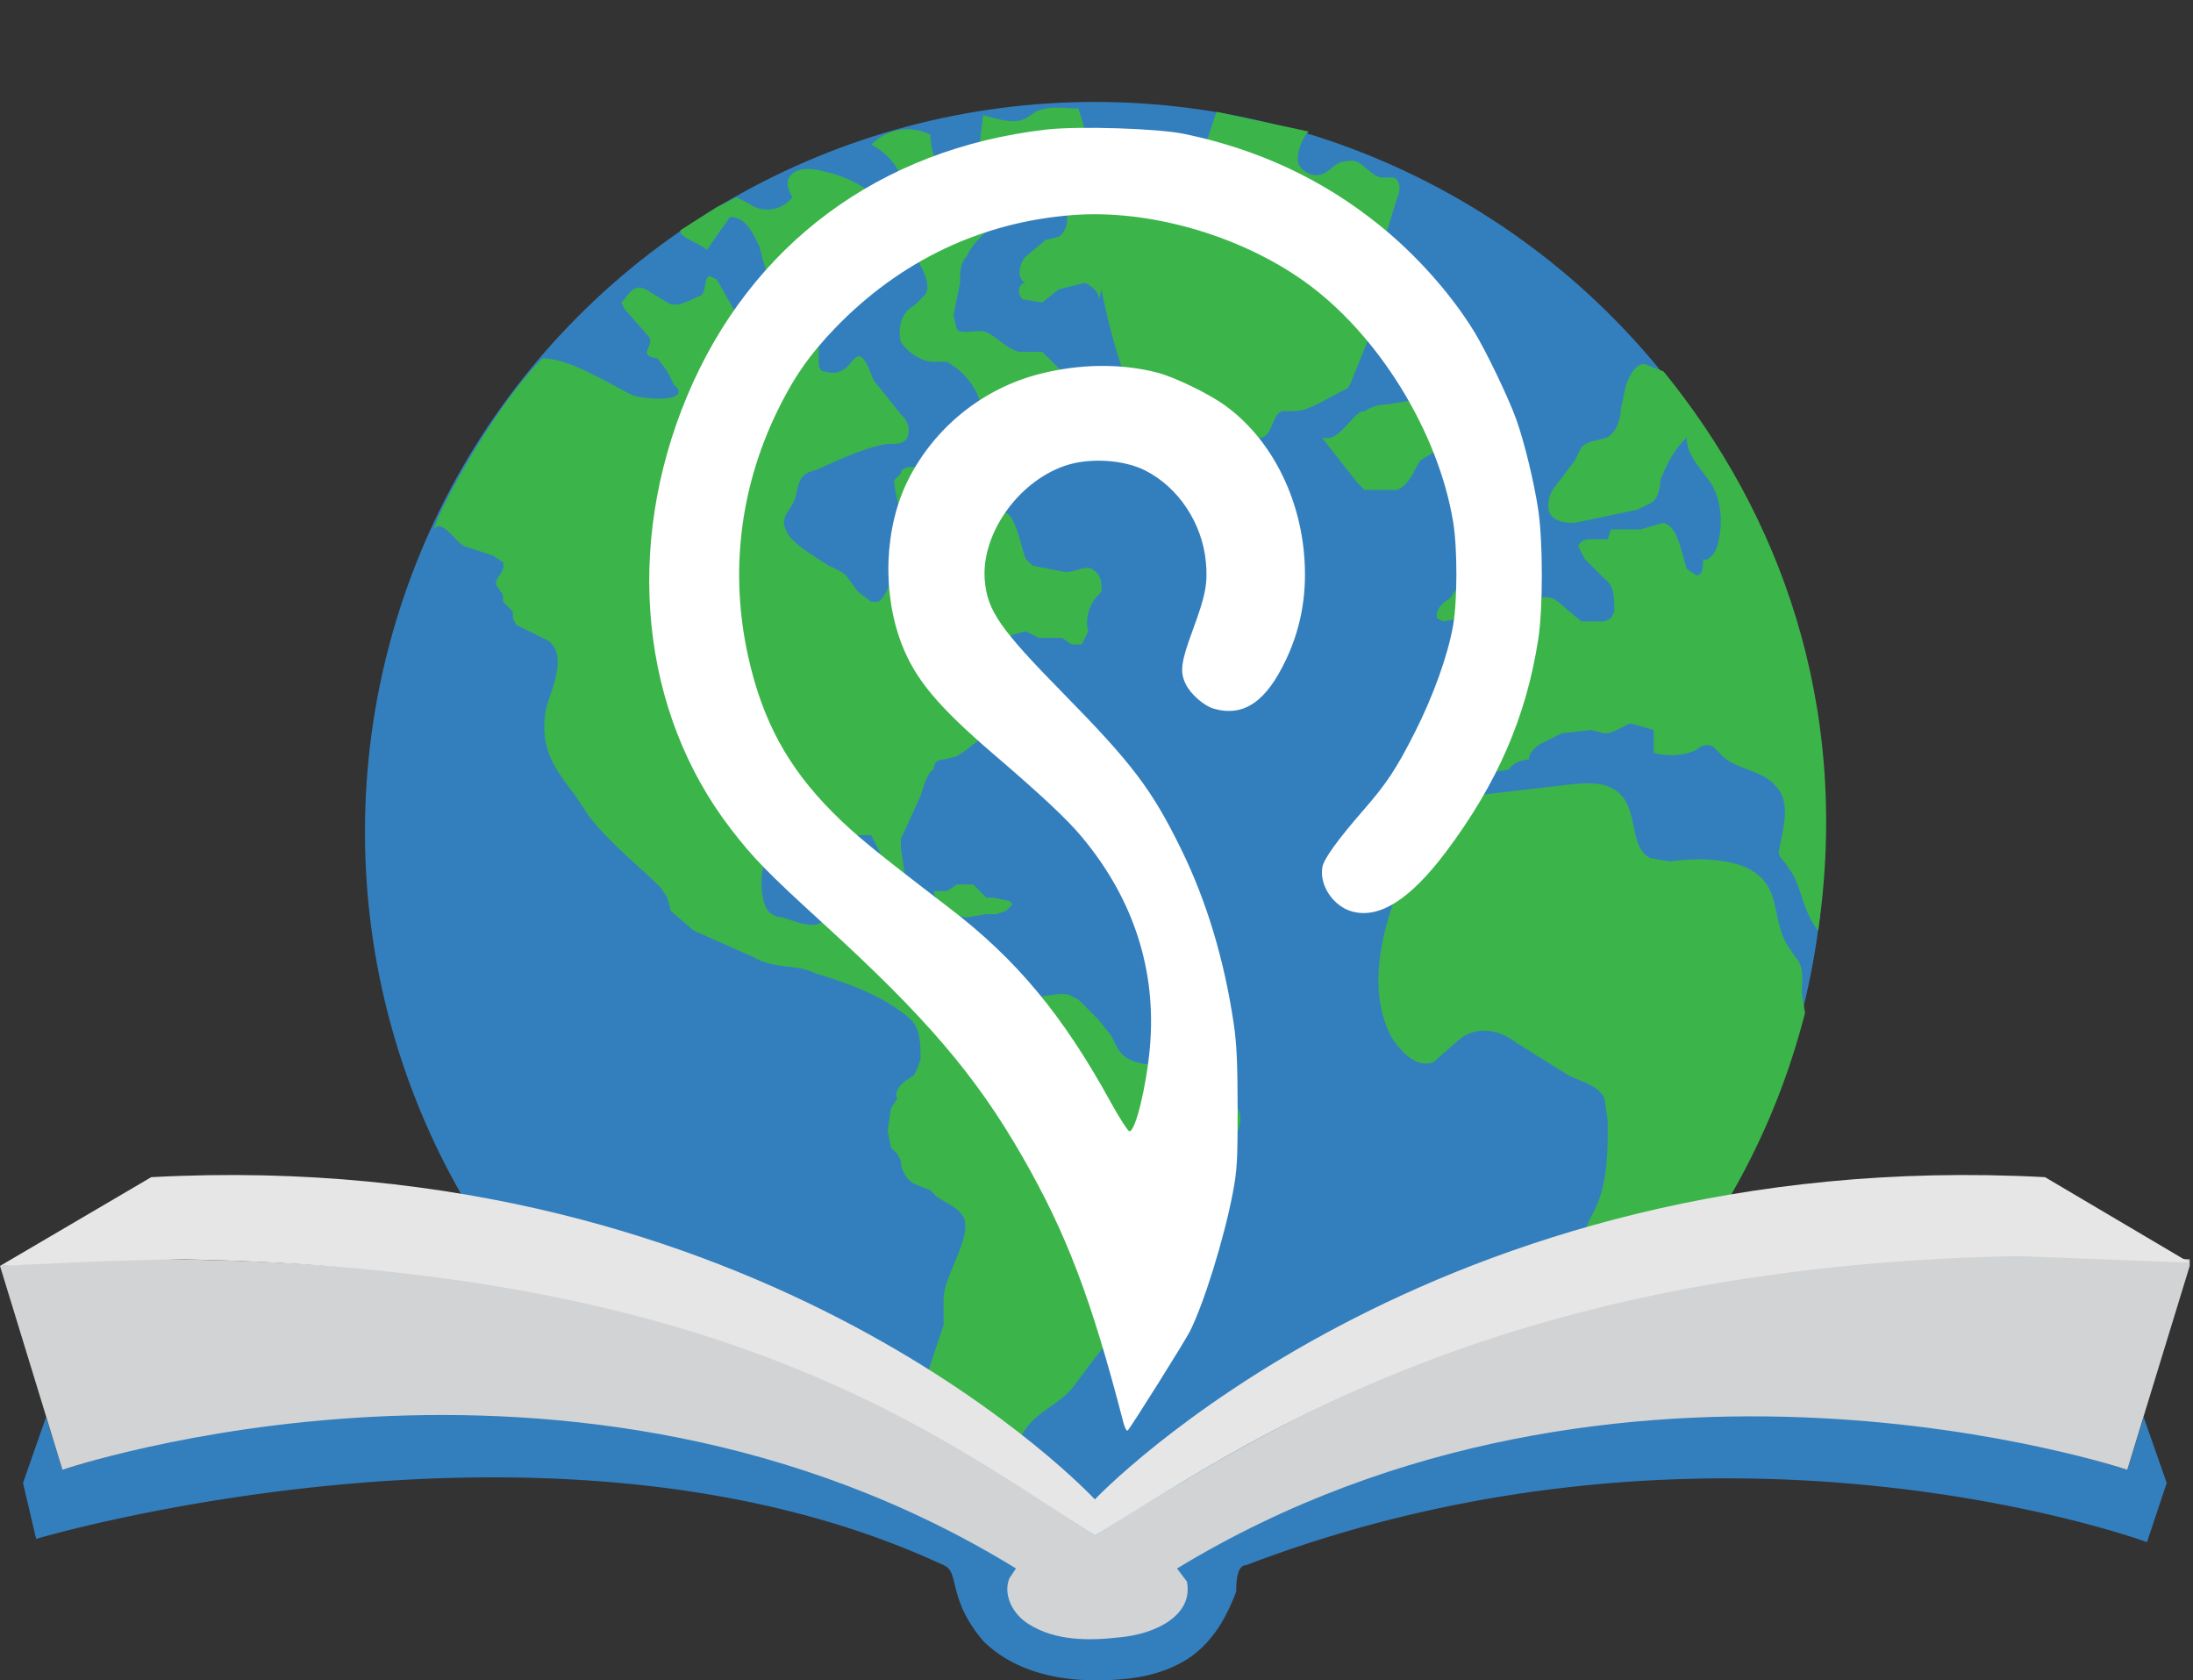
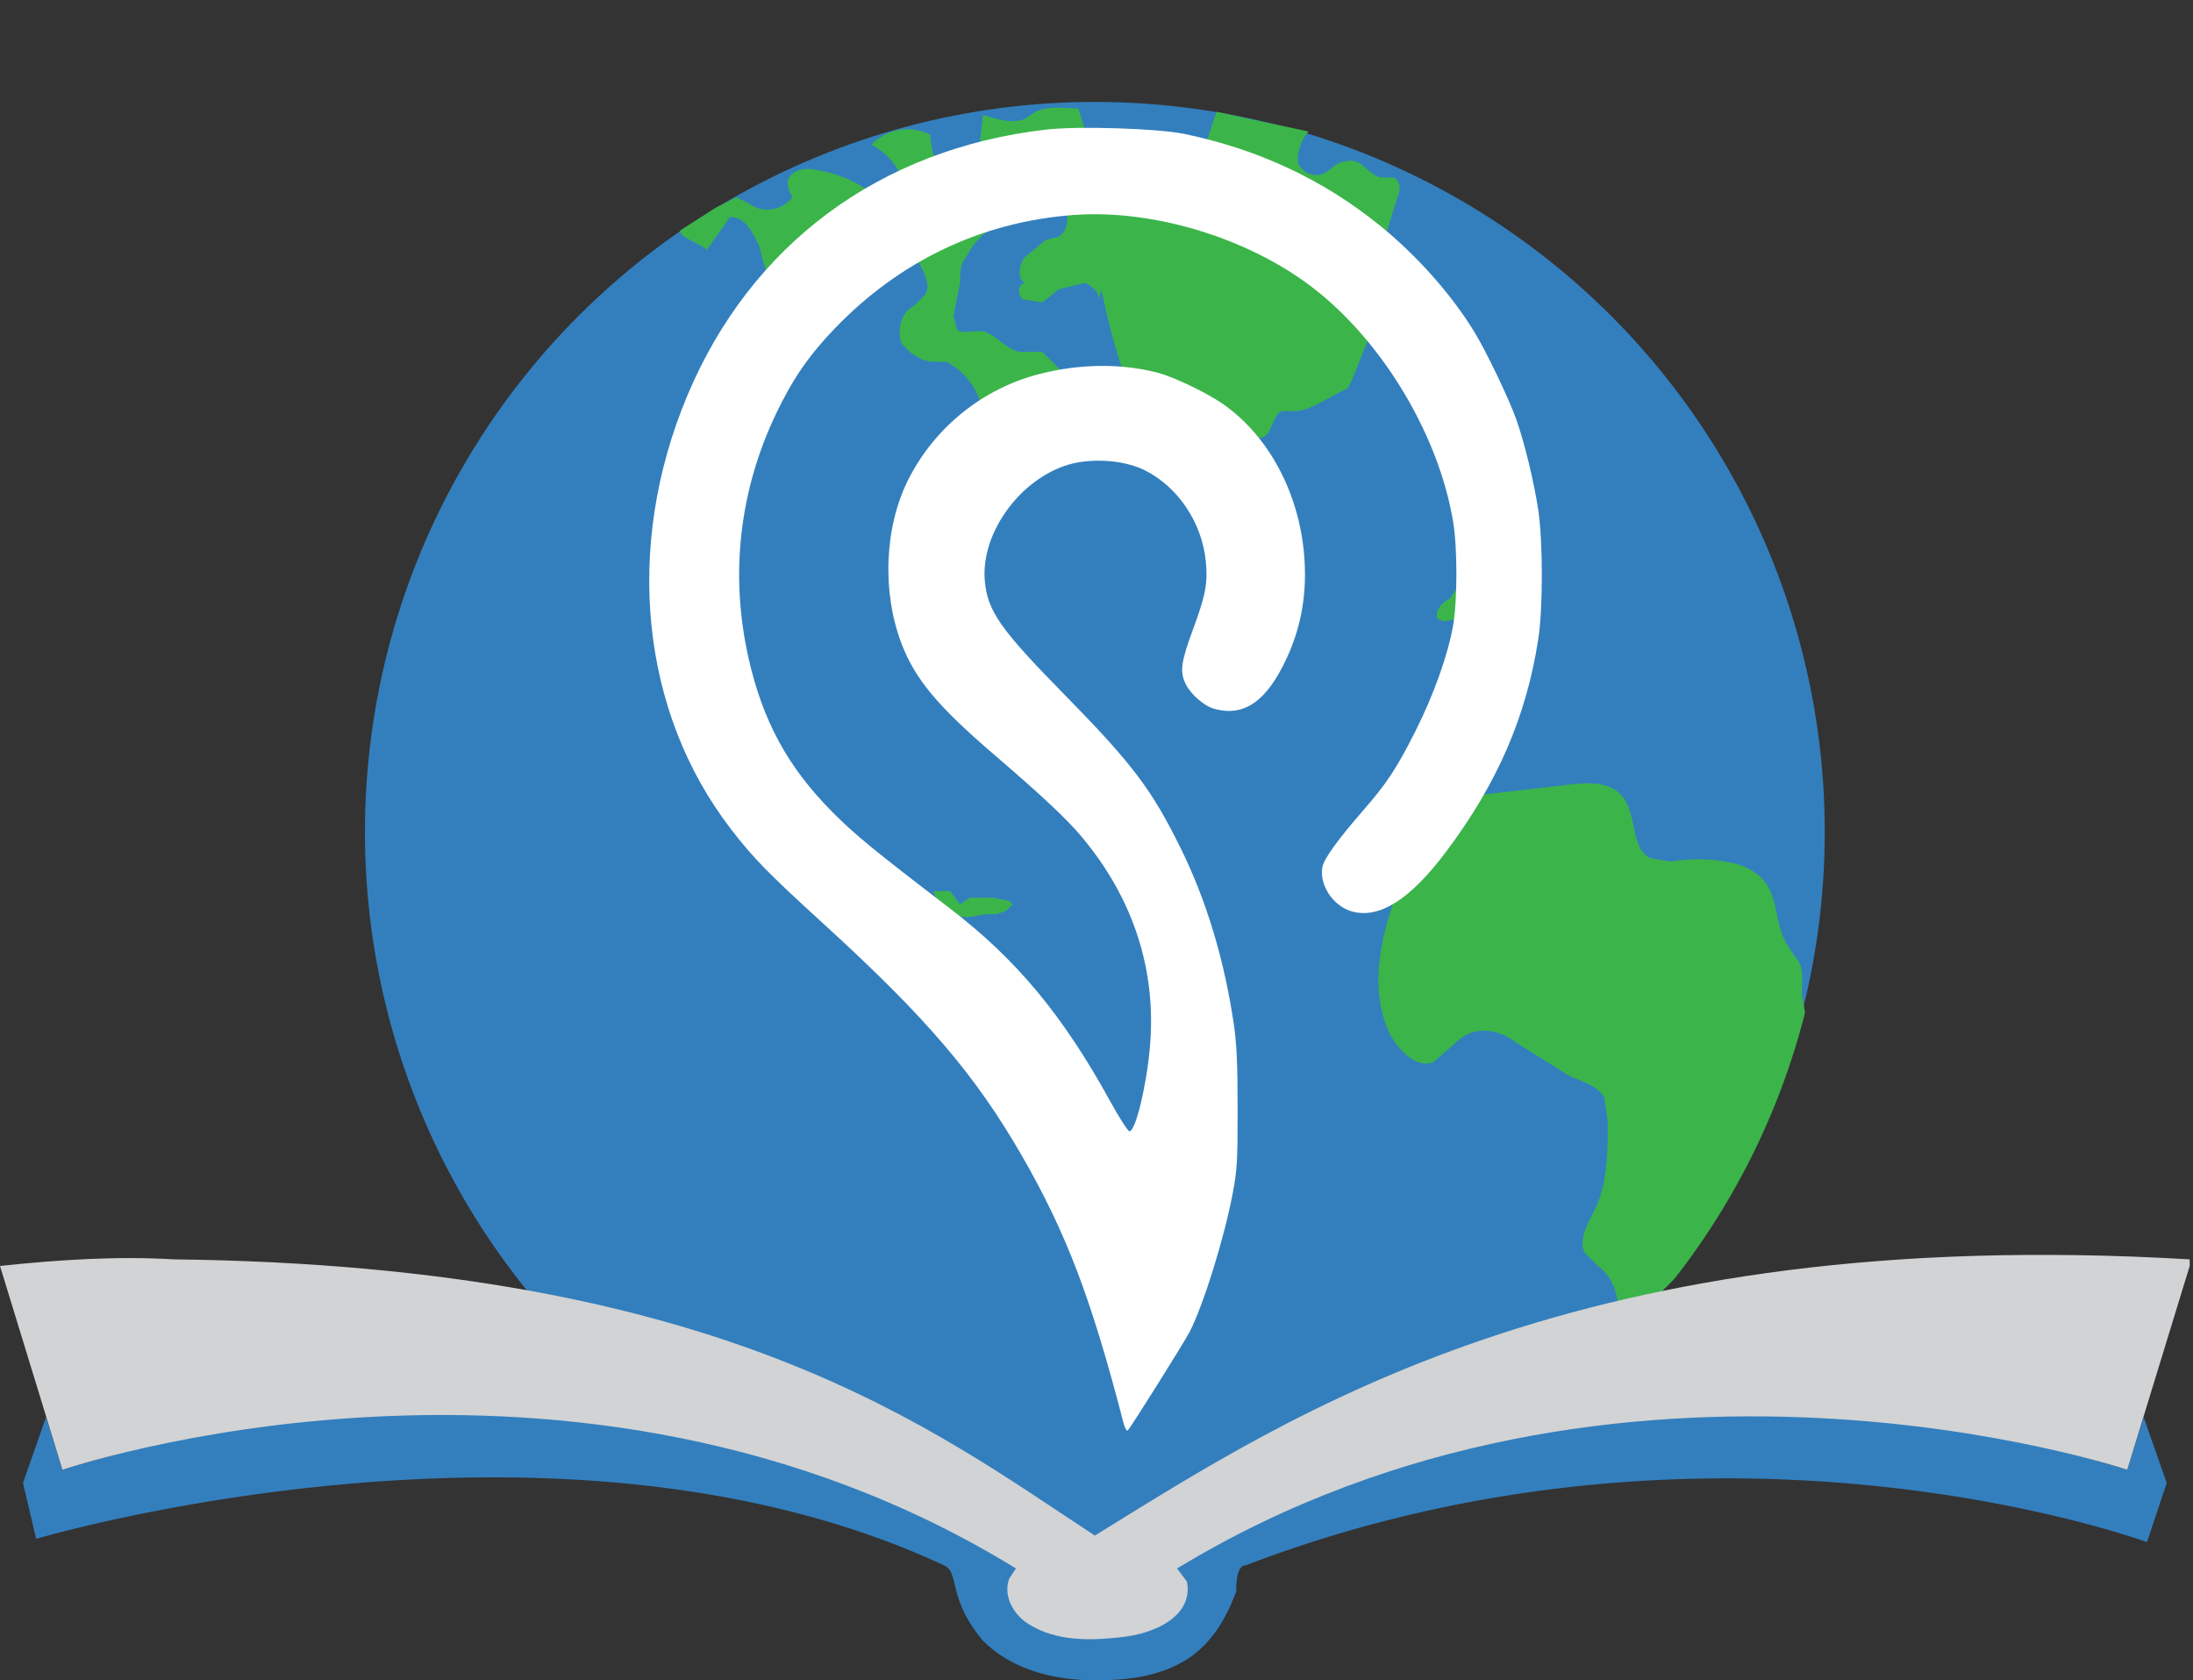
<svg xmlns="http://www.w3.org/2000/svg" xmlns:xlink="http://www.w3.org/1999/xlink" id="Cuentos_indigenas_Logo" viewBox="0 0 667 511" version="1">
  <rect x="0" y="0" width="667" height="511" fill="#333333" stroke="none" />
  <defs id="defs44">
    <radialGradient gradientTransform="matrix(.099 .004 -.004 .194 442 123)" r="26" cy="740" cx="381" gradientUnits="userSpaceOnUse" xlink:href="#lg" id="rg3" />
    <radialGradient gradientTransform="matrix(-.176 -.071 .065 -.164 431 378)" r="26" cy="550" cx="652" gradientUnits="userSpaceOnUse" xlink:href="#lg" id="rg2" />
    <radialGradient gradientTransform="matrix(.186 .047 -.045 .186 234 199)" r="26" cy="104" cx="842" gradientUnits="userSpaceOnUse" xlink:href="#lg" id="rg1" />
    <clipPath id="band">
-       <circle r="735" id="circle53" />
-     </clipPath>
+       </clipPath>
    <clipPath id="gcut">
      <path d="M-31 0v-70h63V0zM0-47v12h32v-12z" id="path11" />
    </clipPath>
    <filter id="filter1795" x="0" width="1" y="0" height="1" color-interpolation-filters="sRGB">
      <feGaussianBlur stdDeviation="28" id="feGaussianBlur1797" />
    </filter>
    <filter id="filter1795-8" x="0" width="1" y="0" height="1" color-interpolation-filters="sRGB">
      <feGaussianBlur stdDeviation="28" id="feGaussianBlur1797-3" />
    </filter>
    <linearGradient id="lg">
      <stop id="stop3038" offset="0" stop-color="#fff" />
      <stop id="stop3040" offset="1" stop-color="#f15770" />
    </linearGradient>
    <path transform="rotate(30)" stroke-miterlimit="10" d="M-1 55h2v-93c2-2 2-5 2-8 0-2 0-10-3-19-3 9-3 17-3 19 0 3 0 6 2 8z" id="spearshape" />
  </defs>
  <style id="style3">.st0{fill:#337fbe}.st1{fill:#3bb54a}</style>
  <g id="g3036" transform="translate(-43 -52)">
    <g id="g3247">
      <g id="Globe">
        <circle class="st0" cx="376" cy="305" r="222" id="circle8" fill="#337fbe" />
        <g id="g10">
-           <path class="st1" d="M176 212c3 0 5 4 8 6l9 3 3 2c1 3-3 5-2 7l2 3v2l3 3v2l1 2 8 4 2 1c6 5 0 16-1 21-2 12 3 18 9 26l4 6c6 8 15 15 22 22l2 3 1 4 7 6 18 8c7 4 13 2 19 5 10 3 21 7 29 14 3 3 3 8 3 12l-1 3-1 2-3 2-1 1c-1 1-2 3-1 4l-2 3-1 7 1 5 2 2 1 2c0 3 2 6 4 7l5 2 2 2c3 2 6 3 8 6 3 6-6 18-6 25v8l-5 15c-2 4-5 10-5 15l7 7 1 3-1 2-3 16 1 2 1 2c3 3 8 5 13 6l1-11a26 26 0 016-14h1c2 0 3-1 4-3l2-5c4-9 12-10 17-17l6-8 8-10c2-3 3-7 6-9l4-3c7-3 19-15 15-23l-2-3 2-4c2-4 18-21 8-26l-5-1c-5-2-8-7-12-9-6-2-13 0-17-6l-2-4-4-5-6-6-2-1c-3-2-9 1-14 0l-3 2c-3 0-6 0-7-2l-2-4c-2-3-8-5-9-8-1-1-3 0-4 1l-1 3-6 8c-3-1-5-3-6-5l-1-3-2-2-5-2c-2-1-5-3-5-6v-5l1-3v-2h-3l-3 3-4 1-3 2c-3 1-8-1-11-2-2 0-4-1-5-3-2-4-2-13 1-16 4-4 3-8 11-8l10 2h10l2 4 2 4 1 2v3c0 4 0 7 2 9l2-2 2-1v-2l-2-13v-3l1-2 5-11c1-3 2-7 4-8 0-2 1-3 3-3l4-1 3-2a68 68 0 0114-9l5-2c1-2 0-4 2-5l2-2-1-1-5-2h-3c-2 0-4-2-5-4l-1-1 1-1 4-7 1-1 4-1 4 2h7l3 2h3l2-4c-1-3 0-8 3-11l1-1v-2c0-2-1-4-3-5s-5 1-8 1l-10-2-1-1-1-1c-1-2-3-13-6-14l-8-1c-1-1-2 0-2 1v1l-2 2-3-2-9-14-1-1h-2c-2 0-5 0-5 2l-2 2c0 6 4 14 4 20v3l-1 1c-3 2-5 12-8 13h-2l-4-3-3-4c-1-2-4-3-6-4-3-2-12-7-13-11-2-4 2-6 3-10s1-7 6-8c7-3 15-7 22-8 3 0 5 0 6-2 1-3 0-5-2-7l-8-10c-1-1-3-10-6-7l-1 1c-2 3-5 4-8 3-2 0-2-2-2-3v-12c0-2 0-4-2-5l-2 1c-2 1-5 2-6 4l-3 2h-9l-1-1-8-14-2-1c-2 0-1 5-3 6-3 1-7 4-10 2l-5-3c-4-3-6-1-8 2l-1 1 1 2 7 8c3 3-4 6 3 7l3 4 2 4 1 1c3 5-13 3-14 2-8-4-19-11-27-11-15 15-32 47-33 52" id="path12" fill="#3bb54a" />
-           <path class="st1" d="M332 323h-5c0 2 2 3 3 4l2 3 5 1 6-1h3l3-1 2-2-1-1-5-1h-2l-4-4h-5l-3 2" id="path14" fill="#3bb54a" />
+           <path class="st1" d="M332 323h-5c0 2 2 3 3 4l2 3 5 1 6-1h3l3-1 2-2-1-1-5-1h-2h-5l-3 2" id="path14" fill="#3bb54a" />
          <path class="st1" d="M591 354c0-3 1-8-2-11l-2-3c-6-9-1-20-15-25-7-2-14-2-21-1l-6-1c-6-3-4-12-8-18s-12-5-20-4l-26 3-7 2c-5 2-8 7-10 12-8 19-17 41-8 59 3 5 8 10 13 8l8-7c5-4 12-3 17 1l16 10c4 2 9 3 11 7l1 7c0 9 0 19-4 27-2 4-5 9-3 13l4 4c7 5 7 15 6 24 0-5 15-17 18-21a219 219 0 0039-80" id="path16" fill="#3bb54a" />
-           <path class="st1" d="M596 335c-5-6-5-14-9-19-1-2-3-3-3-5l1-5c1-5 2-11-2-15-4-5-13-5-17-10l-2-2c-2-1-4 0-5 1-4 2-9 2-13 1v-7l-7-2c-3 1-5 3-8 3l-4-1-9 1-6 3c-2 1-4 3-4 5-2 0-5 1-6 3l-6 1c-4 1-10 2-12-1l-3-5-2-9c-1-3-2-7 1-8l4-1c3 0 5-2 6-5h2c1-5-4-11-1-15l6-3c1-1 3-3 5-3h5l4-3c3-1 5 0 7 2l6 5h7l2-1 1-2c0-4 0-8-3-10l-3-3-3-3-2-4c1-2 3-2 4-2h5l1-3h9l7-2c3 1 4 4 5 7l2 7 3 2c2 0 2-3 2-5 1 1 3-1 4-3 2-6 2-13-1-19-3-5-8-9-8-15-4 4-6 8-8 13 0 3-1 6-3 7l-4 2-19 4c-2 0-5 0-7-2s-1-7 1-9l6-8 2-4c2-2 5-2 8-3 3-2 4-6 4-9 1-3 1-7 3-10 1-2 3-4 5-3l5 2c35 43 57 101 47 170" id="path18" fill="#3bb54a" />
          <path class="st1" d="M493 212l-3 4 1 5-1 4-6 9c-2 1-4 3-4 5v1l2 1 5-1 7-4 3-1c5-1 8-7 6-11l-4-8c0-2 0-4-2-5l-2-2-2 1" id="path20" fill="#3bb54a" />
-           <path class="st1" d="M458 177c-2 0-4 3-6 5s-4 4-7 3l11 14 2 2h10c4-2 5-6 7-9l5-3 2-5-1-8c-2-2-7-2-10-2l-6 1c-3 0-6 1-8 3" id="path22" fill="#3bb54a" />
          <path class="st1" d="M378 140c3 15 7 28 13 41l2 7c4 11 15 19 26 19l2-18 1-3 5-1c3-1 3-7 6-8h4c4 0 10-4 14-6l2-1 1-2a1388 1388 0 006-15c0-2-3-3-3-6-1-4 2-9 2-13 0-3 0-10 5-9l4-13c1-2 1-5-1-6h-4c-4-1-6-6-10-5-4 0-5 3-8 4s-6-1-7-3c-1-3 1-8 3-10l-28-6-3 9h-9c-2 3-5 6-9 8-3 1-6 2-8 1-3-2-5-6-9-6l-4-13c-4 0-9-1-13 1l-3 2c-4 2-9 0-13-1l-2 17c0 2 0 5-2 6-3 2-7-1-7-4-3-3-5-8-5-13-6-3-13-2-18 3 6 3 10 9 11 16-4 2-8 0-12-2-4-3-9-5-14-6-4-1-8-1-10 2-1 2 0 4 1 6-3 4-9 5-13 2l-4-2-6 3-11 7c-1 2 6 4 8 6l7-10c5 0 7 5 9 9 1 4 2 9 5 12h5c2-1 2-14 2-15 0 0 8-6 9-5l1 1c4 4 4 11-1 15 1 1 4 2 6 1l10-2c4-1 6-9 10-5 2 4 6 10 3 13l-3 3c-4 2-5 7-4 11 2 3 6 6 10 6h4l3 2c5 4 9 11 7 16 3 3 5 7 9 9 3 3 9 3 11-2-4-2-7-6-8-10l11-2 3-9-7-7h-7c-4-1-6-4-10-6-3-1-8 1-9-1l-1-4 2-10c0-3 0-6 2-8 4-9 20-18 30-16 1 4 1 8-2 10l-4 1-6 5c-2 2-3 7 0 8-2 0-3 3-1 5l6 1 5-4 8-2c2 1 5 3 4 6" id="path24" fill="#3bb54a" />
        </g>
      </g>
      <g id="Book">
        <path class="st0" d="M695 483l-5 16a383 383 0 00-314 40l-16-11a385 385 0 00-298-29l-5-16-7 20 4 17s158-47 276 8c5 2 1 10 12 23 8 8 20 12 34 12 10 0 20-1 29-7 7-5 11-12 14-20 0-2 0-8 3-8 144-55 274-7 274-7l6-18-7-20z" id="path38" fill="#337fbe" />
        <path id="Middle_Book" d="M709 435c-186-11-273 47-333 84-49-32-112-82-280-84-17-1-34 0-53 2l19 62s155-53 290 30l-2 3c-2 5 1 11 6 14 8 5 18 5 27 4 12-1 23-7 21-17l-3-4c135-82 289-30 289-30l19-62v-2z" fill="#d2d3d4" />
-         <path id="Top_Book" d="M665 410c-187-10-289 98-289 98S276 400 89 410l-46 27s38-2 56-2c165 3 230 54 277 84 42-25 118-82 281-85l52 2-44-26z" fill="#e6e6e6" />
      </g>
    </g>
  </g>
  <g id="g1713" transform="matrix(.506 0 0 .506 794.202 126.26)">
    <path d="M-894.274 605.583c-19.313-74.578-34.194-113.72-60.925-160.244-27.818-48.419-57.546-83.225-118.916-139.229-34.252-31.256-42.432-39.618-56.101-57.347-54.314-70.445-64.326-169.55-26.3-260.314 38.12-90.986 115.67-148.542 215.696-160.086 19.267-2.224 67.217-.72 83.167 2.607 44.565 9.297 82.993 27.264 117.166 54.781 22.127 17.817 42.992 41.22 56.907 63.828 7.155 11.624 20.897 40.24 25.395 52.881 4.93 13.854 10.705 37.61 13.221 54.385 2.894 19.299 2.901 59.173.013 77.854-7.194 46.536-24.567 86.598-55.33 127.589-21.584 28.76-40.09 40.541-56.573 36.013-11.33-3.113-19.854-15.909-17.82-26.752.933-4.976 9.306-16.57 24.782-34.316 13.813-15.84 19.72-24.781 30.73-46.519 11.194-22.1 19.935-46.518 23.043-64.365 2.58-14.819 2.63-46.076.097-61.692-8.886-54.786-45.534-113.958-90.073-145.433-38.93-27.511-92.787-42.909-138.239-39.522-55.122 4.107-104.257 27.452-143.424 68.144-15.45 16.053-25.22 30.194-35.14 50.865-22.146 46.15-27.98 96.63-16.926 146.455 8.51 38.353 23.8 66.513 50.827 93.608 13.56 13.595 24.333 22.422 70.196 57.52 40.204 30.766 68.13 64.354 96.66 116.257 5.398 9.819 10.565 17.854 11.482 17.856 3.6.008 10.098-26.503 12.237-49.917 4.243-46.452-9.691-89.722-40.91-127.036-9.029-10.791-23.594-24.45-52.997-49.694-33.489-28.754-47.085-45.028-55.2-66.073-12.009-31.137-10.462-70.423 3.893-98.894 15.905-31.545 44.875-54.854 79.007-63.568 24.034-6.137 48.888-6.425 70.62-.82 10.29 2.654 30.527 12.422 40.49 19.543 26.427 18.888 44.286 52.048 47.726 88.617 2.177 23.129-1.269 44.07-10.502 63.835-12.017 25.725-25.507 35.06-43.459 30.075-6.095-1.692-14.245-8.817-17.192-15.028-3.506-7.387-2.729-13.126 4.392-32.435 7.653-20.754 9.032-27.935 7.828-40.764-2.192-23.349-16.466-44.873-36.479-55.006-13.171-6.67-34.131-7.82-48.708-2.676-28.253 9.972-50.054 41.41-47.712 68.804 1.557 18.216 9.216 29.218 47.363 68.04 41.312 42.042 53.189 57.753 70.725 93.555 15.25 31.136 25.84 66.283 31.54 104.677 1.782 12.006 2.337 24.014 2.359 51.03.024 31.396-.304 37.075-2.958 51.03-5.15 27.084-17.442 66.659-25.809 83.086-3.126 6.14-35.267 57.37-37.25 59.375-.645.652-1.776-1.327-2.619-4.58z" id="path1715" fill="#fff" fill-opacity="1" stroke="none" stroke-width="1.308" />
  </g>
</svg>